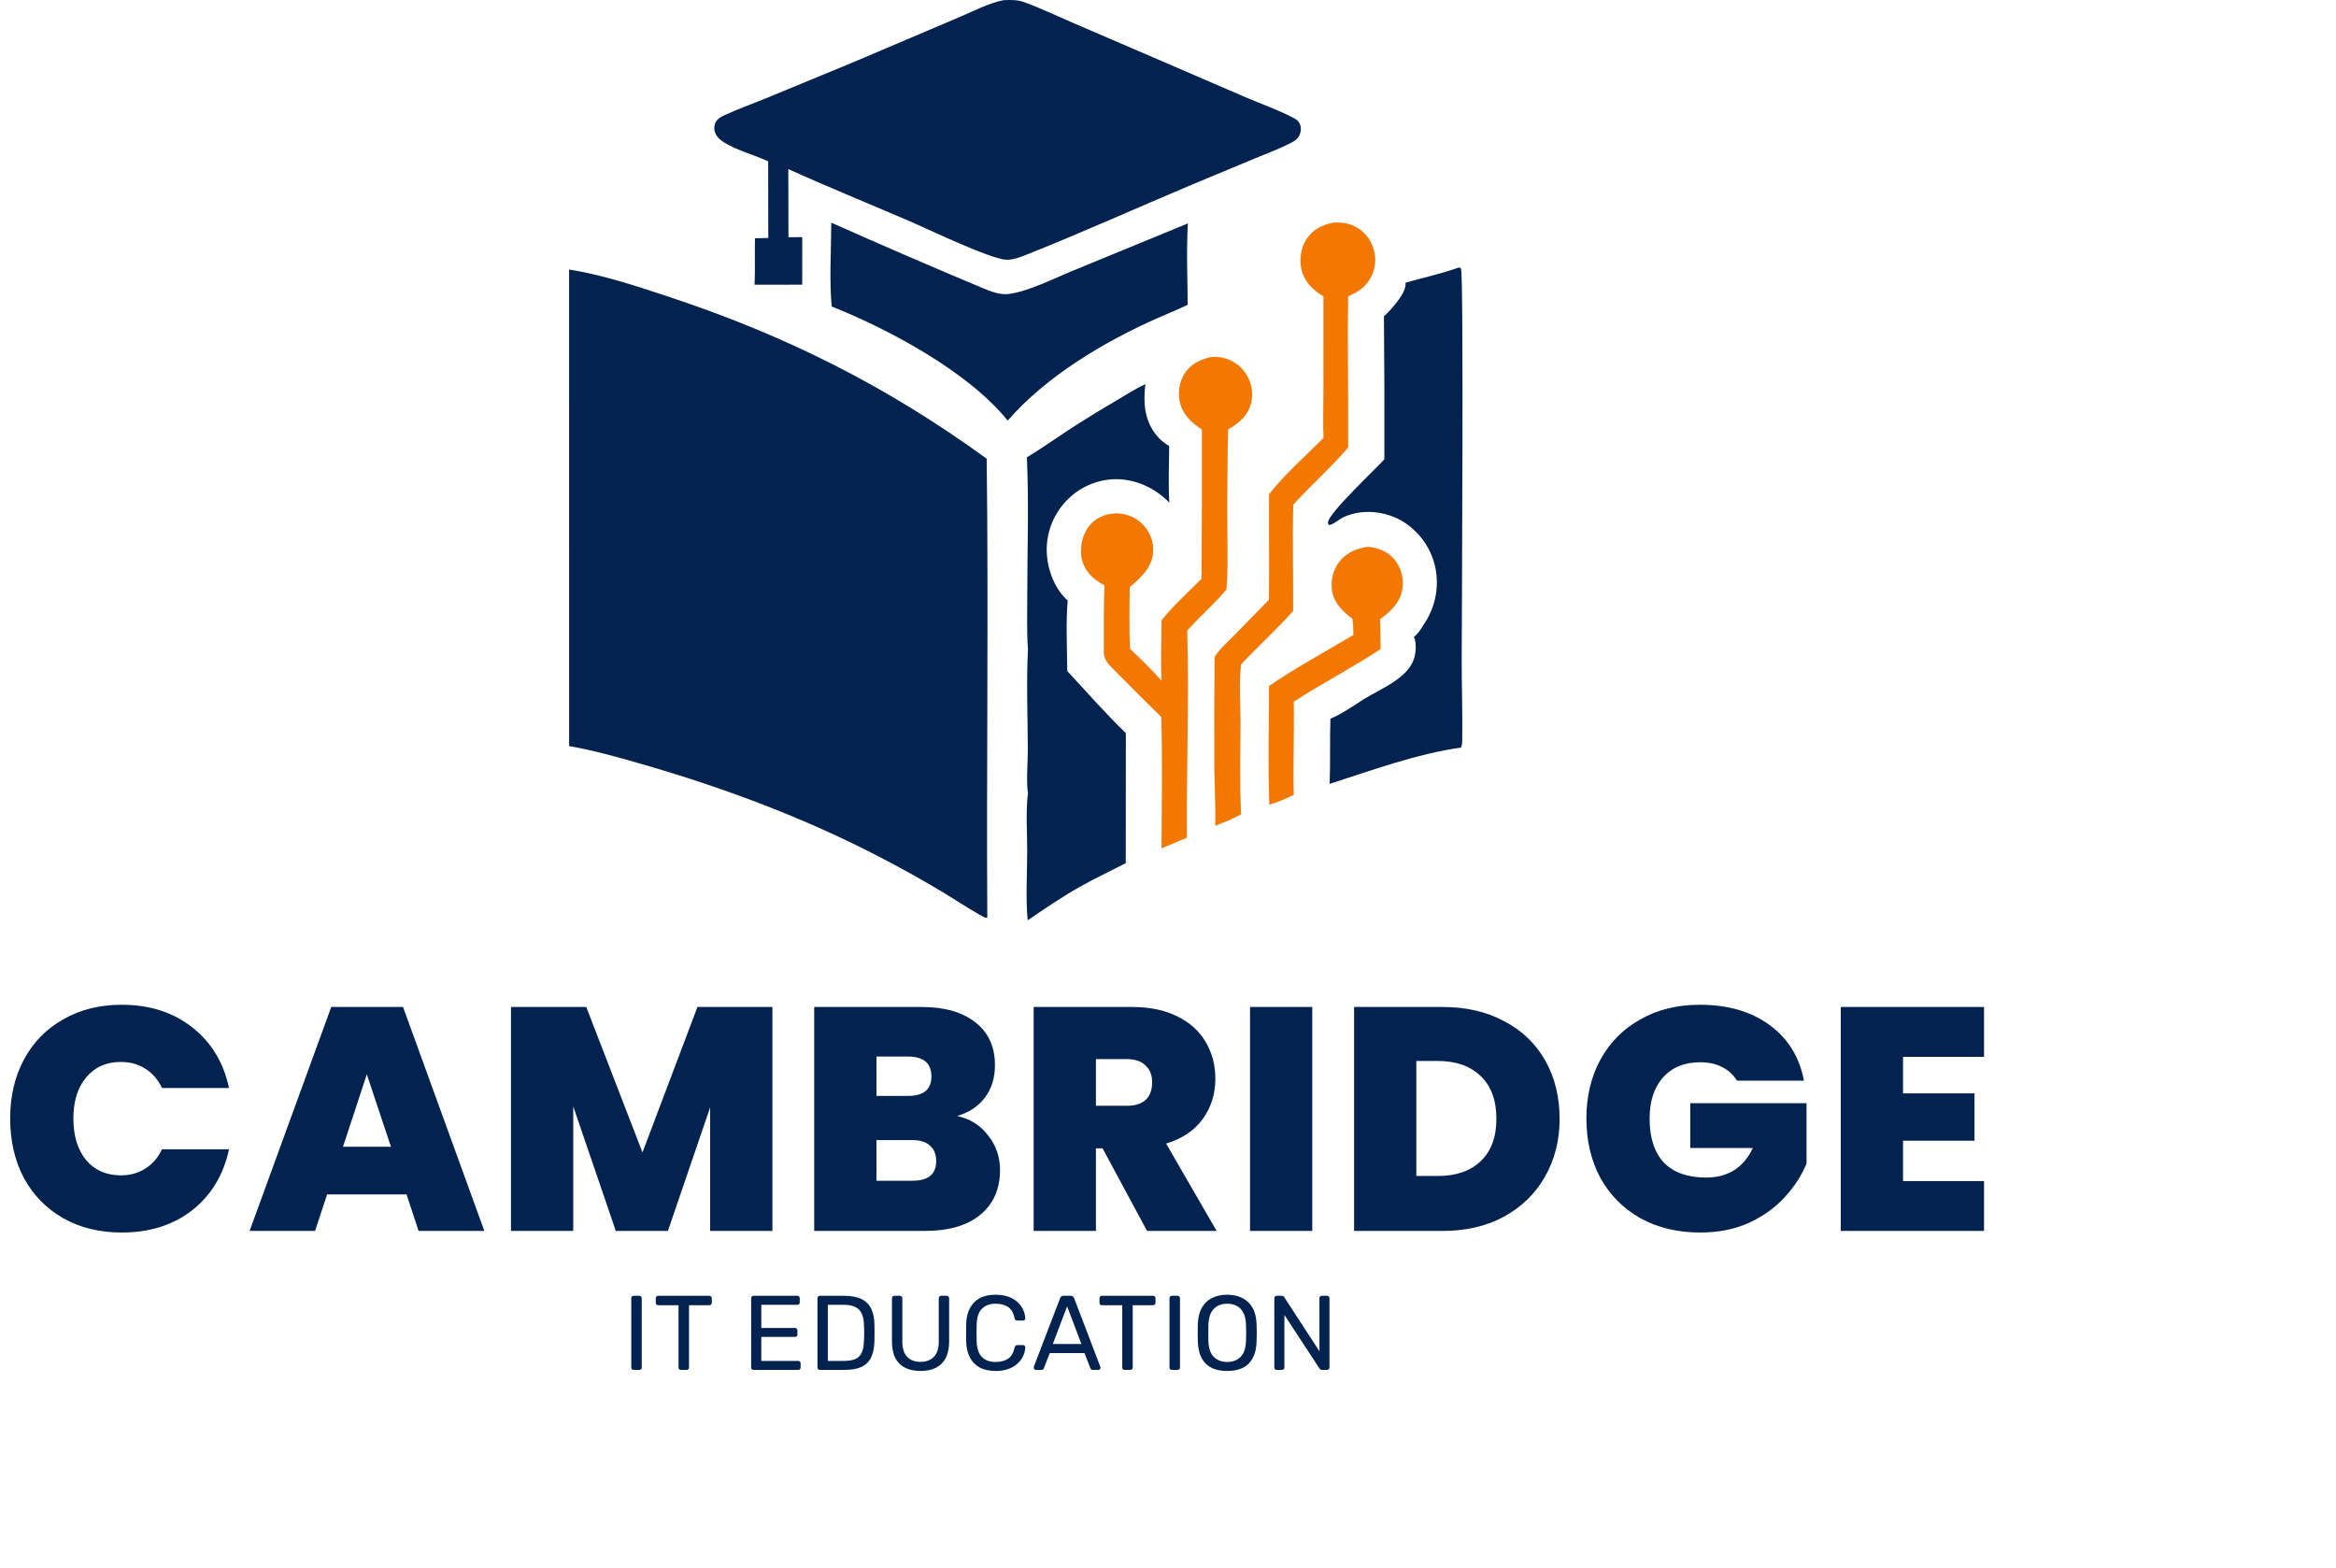
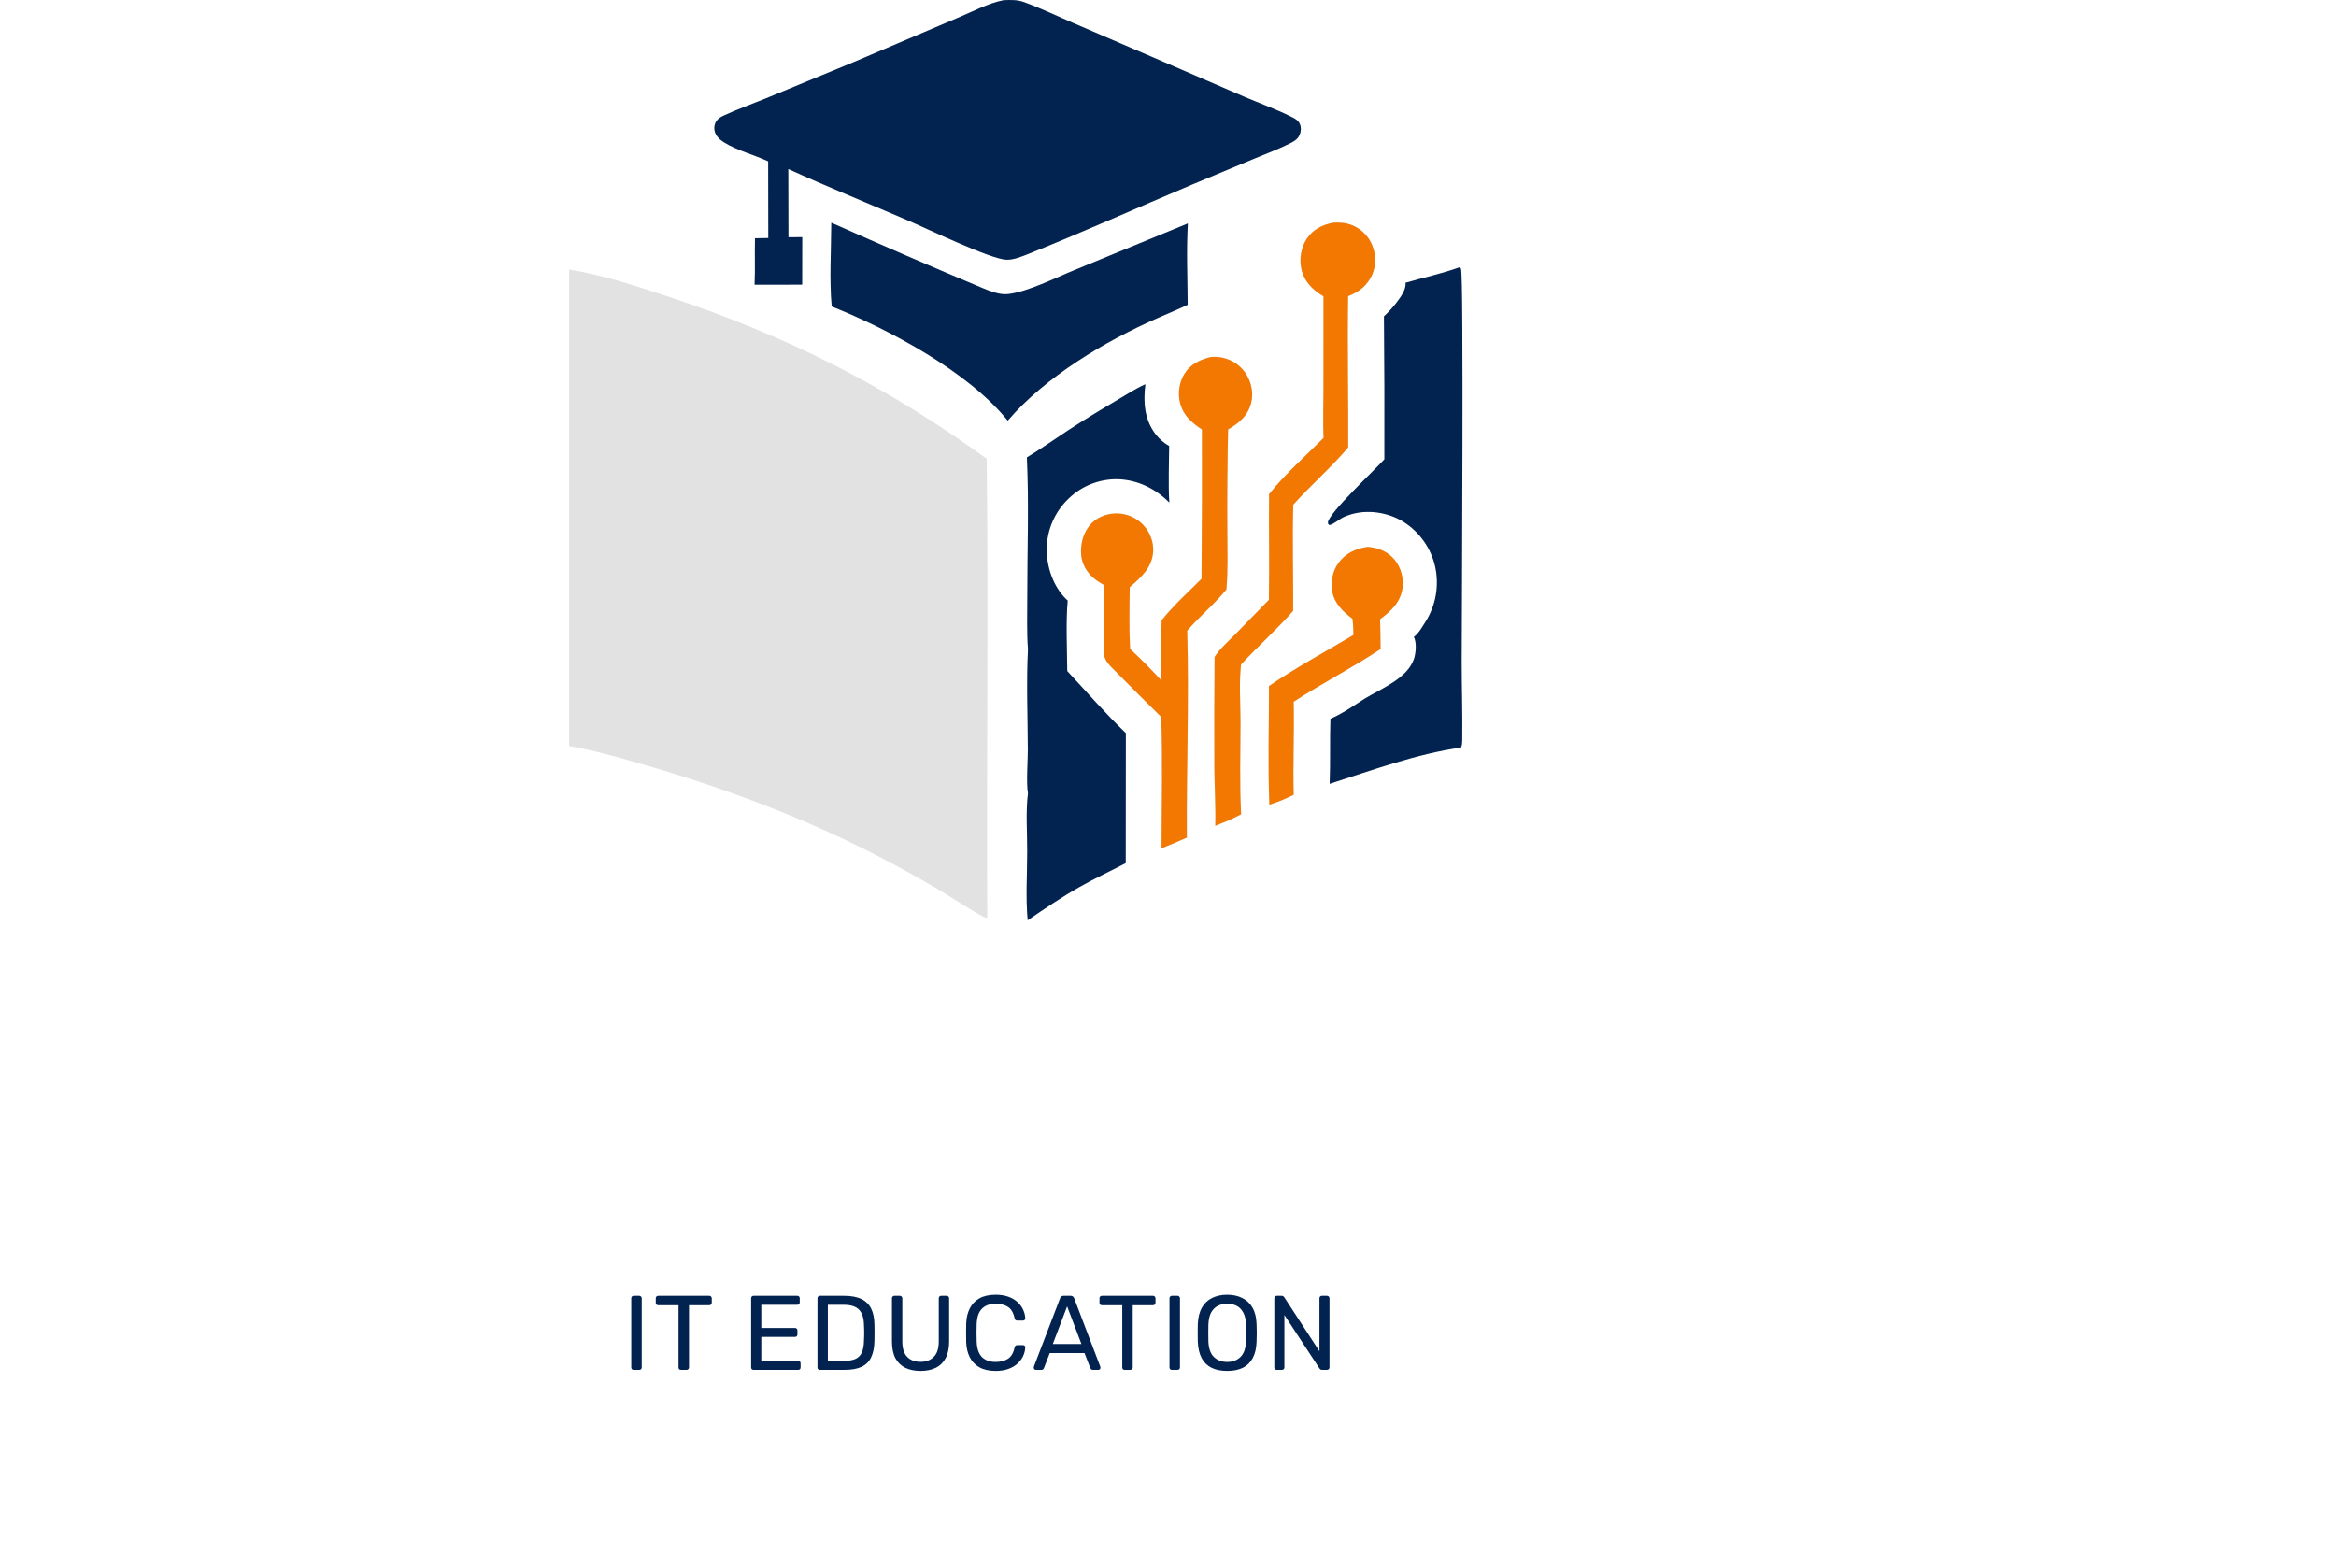
<svg xmlns="http://www.w3.org/2000/svg" width="353" height="237" viewBox="0 0 353 237" fill="none">
-   <path d="M1.536 169.008C1.536 165.68 2.224 162.72 3.6 160.128C5.008 157.504 6.992 155.472 9.552 154.032C12.112 152.56 15.056 151.824 18.384 151.824C22.608 151.824 26.16 152.96 29.04 155.232C31.92 157.472 33.776 160.528 34.608 164.4H24.48C23.872 163.12 23.024 162.144 21.936 161.472C20.88 160.8 19.648 160.464 18.24 160.464C16.064 160.464 14.32 161.248 13.008 162.816C11.728 164.352 11.088 166.416 11.088 169.008C11.088 171.632 11.728 173.728 13.008 175.296C14.32 176.832 16.064 177.6 18.24 177.6C19.648 177.6 20.88 177.264 21.936 176.592C23.024 175.92 23.872 174.944 24.48 173.664H34.608C33.776 177.536 31.92 180.608 29.04 182.88C26.16 185.12 22.608 186.24 18.384 186.24C15.056 186.24 12.112 185.52 9.552 184.08C6.992 182.608 5.008 180.576 3.6 177.984C2.224 175.36 1.536 172.368 1.536 169.008ZM61.431 180.48H49.431L47.607 186H37.719L50.055 152.16H60.903L73.191 186H63.255L61.431 180.48ZM59.079 173.28L55.431 162.336L51.831 173.28H59.079ZM116.721 152.16V186H107.313V167.328L100.929 186H93.057L86.625 167.184V186H77.217V152.16H88.593L97.089 174.144L105.393 152.16H116.721ZM144.637 168.624C146.621 169.072 148.189 170.064 149.341 171.6C150.525 173.104 151.117 174.832 151.117 176.784C151.117 179.664 150.125 181.92 148.141 183.552C146.157 185.184 143.373 186 139.789 186H123.037V152.16H139.261C142.717 152.16 145.421 152.928 147.373 154.464C149.357 156 150.349 158.16 150.349 160.944C150.349 162.928 149.821 164.592 148.765 165.936C147.741 167.248 146.365 168.144 144.637 168.624ZM132.445 165.6H137.197C139.565 165.6 140.749 164.624 140.749 162.672C140.749 160.656 139.565 159.648 137.197 159.648H132.445V165.6ZM137.917 178.416C140.285 178.416 141.469 177.424 141.469 175.44C141.469 174.416 141.149 173.632 140.509 173.088C139.901 172.544 139.021 172.272 137.869 172.272H132.445V178.416H137.917ZM173.336 186L166.616 173.52H165.608V186H156.2V152.16H171.032C173.752 152.16 176.056 152.64 177.944 153.6C179.832 154.528 181.256 155.824 182.216 157.488C183.176 159.12 183.656 160.96 183.656 163.008C183.656 165.312 183.016 167.344 181.736 169.104C180.488 170.832 178.648 172.064 176.216 172.8L183.848 186H173.336ZM165.608 167.088H170.264C171.544 167.088 172.504 166.784 173.144 166.176C173.784 165.568 174.104 164.688 174.104 163.536C174.104 162.448 173.768 161.6 173.096 160.992C172.456 160.352 171.512 160.032 170.264 160.032H165.608V167.088ZM198.302 152.16V186H188.894V152.16H198.302ZM218.012 152.16C221.564 152.16 224.668 152.88 227.324 154.32C230.012 155.728 232.076 157.712 233.516 160.272C234.956 162.832 235.676 165.76 235.676 169.056C235.676 172.32 234.94 175.232 233.468 177.792C232.028 180.352 229.964 182.368 227.276 183.84C224.62 185.28 221.532 186 218.012 186H204.62V152.16H218.012ZM217.292 177.696C220.044 177.696 222.204 176.944 223.772 175.44C225.34 173.936 226.124 171.808 226.124 169.056C226.124 166.272 225.34 164.128 223.772 162.624C222.204 161.088 220.044 160.32 217.292 160.32H214.028V177.696H217.292ZM262.477 163.296C261.933 162.4 261.181 161.712 260.221 161.232C259.293 160.752 258.189 160.512 256.909 160.512C254.541 160.512 252.669 161.28 251.293 162.816C249.949 164.352 249.277 166.416 249.277 169.008C249.277 171.92 249.997 174.144 251.437 175.68C252.909 177.184 255.037 177.936 257.821 177.936C261.117 177.936 263.469 176.448 264.877 173.472H255.421V166.704H272.989V175.824C272.253 177.616 271.165 179.296 269.725 180.864C268.317 182.432 266.525 183.728 264.349 184.752C262.173 185.744 259.693 186.24 256.909 186.24C253.517 186.24 250.509 185.52 247.885 184.08C245.293 182.608 243.277 180.576 241.837 177.984C240.429 175.36 239.725 172.368 239.725 169.008C239.725 165.68 240.429 162.72 241.837 160.128C243.277 157.504 245.293 155.472 247.885 154.032C250.477 152.56 253.469 151.824 256.861 151.824C261.117 151.824 264.637 152.848 267.421 154.896C270.205 156.944 271.933 159.744 272.605 163.296H262.477ZM287.573 159.696V165.216H298.373V172.368H287.573V178.464H299.813V186H278.165V152.16H299.813V159.696H287.573Z" fill="#022350" />
  <path d="M95.76 207C95.643 207 95.552 206.968 95.488 206.904C95.424 206.829 95.392 206.739 95.392 206.632V196.168C95.392 196.061 95.424 195.976 95.488 195.912C95.552 195.837 95.643 195.8 95.76 195.8H96.608C96.715 195.8 96.8 195.837 96.864 195.912C96.939 195.976 96.976 196.061 96.976 196.168V206.632C96.976 206.739 96.939 206.829 96.864 206.904C96.8 206.968 96.715 207 96.608 207H95.76ZM102.903 207C102.796 207 102.706 206.968 102.631 206.904C102.567 206.829 102.535 206.739 102.535 206.632V197.224H99.463C99.356 197.224 99.266 197.192 99.191 197.128C99.127 197.053 99.095 196.963 99.095 196.856V196.184C99.095 196.067 99.127 195.976 99.191 195.912C99.266 195.837 99.356 195.8 99.463 195.8H107.175C107.292 195.8 107.383 195.837 107.447 195.912C107.522 195.976 107.559 196.067 107.559 196.184V196.856C107.559 196.963 107.522 197.053 107.447 197.128C107.383 197.192 107.292 197.224 107.175 197.224H104.119V206.632C104.119 206.739 104.082 206.829 104.007 206.904C103.943 206.968 103.852 207 103.735 207H102.903ZM113.876 207C113.759 207 113.668 206.968 113.604 206.904C113.54 206.829 113.508 206.739 113.508 206.632V196.184C113.508 196.067 113.54 195.976 113.604 195.912C113.668 195.837 113.759 195.8 113.876 195.8H120.484C120.602 195.8 120.692 195.837 120.756 195.912C120.82 195.976 120.852 196.067 120.852 196.184V196.792C120.852 196.909 120.82 197 120.756 197.064C120.692 197.128 120.602 197.16 120.484 197.16H115.044V200.664H120.132C120.25 200.664 120.34 200.701 120.404 200.776C120.468 200.84 120.5 200.931 120.5 201.048V201.64C120.5 201.747 120.468 201.837 120.404 201.912C120.34 201.976 120.25 202.008 120.132 202.008H115.044V205.64H120.612C120.73 205.64 120.82 205.672 120.884 205.736C120.948 205.8 120.98 205.891 120.98 206.008V206.632C120.98 206.739 120.948 206.829 120.884 206.904C120.82 206.968 120.73 207 120.612 207H113.876ZM123.899 207C123.782 207 123.691 206.968 123.627 206.904C123.563 206.829 123.531 206.739 123.531 206.632V196.184C123.531 196.067 123.563 195.976 123.627 195.912C123.691 195.837 123.782 195.8 123.899 195.8H127.531C128.63 195.8 129.515 195.965 130.187 196.296C130.859 196.627 131.35 197.117 131.659 197.768C131.969 198.408 132.129 199.197 132.139 200.136C132.15 200.616 132.155 201.037 132.155 201.4C132.155 201.763 132.15 202.179 132.139 202.648C132.118 203.629 131.953 204.445 131.643 205.096C131.345 205.736 130.865 206.216 130.203 206.536C129.553 206.845 128.689 207 127.611 207H123.899ZM125.099 205.64H127.531C128.267 205.64 128.854 205.539 129.291 205.336C129.729 205.133 130.043 204.808 130.235 204.36C130.438 203.912 130.545 203.32 130.555 202.584C130.577 202.264 130.587 201.987 130.587 201.752C130.587 201.507 130.587 201.267 130.587 201.032C130.587 200.787 130.577 200.509 130.555 200.2C130.534 199.165 130.289 198.403 129.819 197.912C129.35 197.411 128.561 197.16 127.451 197.16H125.099V205.64ZM139.107 207.16C138.211 207.16 137.437 207 136.787 206.68C136.147 206.36 135.651 205.875 135.299 205.224C134.957 204.563 134.787 203.715 134.787 202.68V196.184C134.787 196.067 134.819 195.976 134.883 195.912C134.947 195.837 135.037 195.8 135.155 195.8H135.971C136.088 195.8 136.179 195.837 136.243 195.912C136.317 195.976 136.355 196.067 136.355 196.184V202.712C136.355 203.757 136.6 204.531 137.091 205.032C137.581 205.533 138.253 205.784 139.107 205.784C139.949 205.784 140.616 205.533 141.107 205.032C141.608 204.531 141.859 203.757 141.859 202.712V196.184C141.859 196.067 141.891 195.976 141.955 195.912C142.029 195.837 142.12 195.8 142.227 195.8H143.059C143.165 195.8 143.251 195.837 143.315 195.912C143.389 195.976 143.427 196.067 143.427 196.184V202.68C143.427 203.715 143.251 204.563 142.899 205.224C142.557 205.875 142.067 206.36 141.427 206.68C140.787 207 140.013 207.16 139.107 207.16ZM150.453 207.16C149.472 207.16 148.656 206.979 148.005 206.616C147.365 206.253 146.88 205.747 146.549 205.096C146.219 204.445 146.037 203.688 146.005 202.824C145.995 202.387 145.989 201.917 145.989 201.416C145.989 200.915 145.995 200.435 146.005 199.976C146.037 199.112 146.219 198.355 146.549 197.704C146.88 197.053 147.365 196.547 148.005 196.184C148.656 195.821 149.472 195.64 150.453 195.64C151.189 195.64 151.835 195.741 152.389 195.944C152.944 196.147 153.403 196.419 153.765 196.76C154.139 197.101 154.421 197.485 154.613 197.912C154.805 198.328 154.912 198.76 154.933 199.208C154.944 199.304 154.912 199.384 154.837 199.448C154.773 199.512 154.693 199.544 154.597 199.544H153.717C153.621 199.544 153.536 199.517 153.461 199.464C153.397 199.411 153.349 199.315 153.317 199.176C153.136 198.344 152.795 197.773 152.293 197.464C151.803 197.155 151.184 197 150.437 197C149.584 197 148.907 197.245 148.405 197.736C147.904 198.216 147.632 198.989 147.589 200.056C147.557 200.931 147.557 201.827 147.589 202.744C147.632 203.811 147.904 204.589 148.405 205.08C148.907 205.56 149.584 205.8 150.437 205.8C151.184 205.8 151.803 205.645 152.293 205.336C152.795 205.027 153.136 204.456 153.317 203.624C153.349 203.485 153.397 203.389 153.461 203.336C153.536 203.283 153.621 203.256 153.717 203.256H154.597C154.693 203.256 154.773 203.288 154.837 203.352C154.912 203.416 154.944 203.496 154.933 203.592C154.912 204.04 154.805 204.477 154.613 204.904C154.421 205.32 154.139 205.699 153.765 206.04C153.403 206.381 152.944 206.653 152.389 206.856C151.835 207.059 151.189 207.16 150.453 207.16ZM156.536 207C156.451 207 156.376 206.968 156.312 206.904C156.248 206.84 156.216 206.765 156.216 206.68C156.216 206.627 156.222 206.568 156.232 206.504L160.2 196.152C160.243 196.045 160.302 195.96 160.376 195.896C160.451 195.832 160.563 195.8 160.712 195.8H161.8C161.939 195.8 162.046 195.832 162.12 195.896C162.206 195.96 162.27 196.045 162.312 196.152L166.264 206.504C166.286 206.568 166.296 206.627 166.296 206.68C166.296 206.765 166.264 206.84 166.2 206.904C166.136 206.968 166.062 207 165.976 207H165.16C165.032 207 164.936 206.968 164.872 206.904C164.819 206.84 164.782 206.781 164.76 206.728L163.88 204.456H158.632L157.752 206.728C157.742 206.781 157.704 206.84 157.64 206.904C157.576 206.968 157.48 207 157.352 207H156.536ZM159.096 203.08H163.416L161.256 197.4L159.096 203.08ZM169.955 207C169.849 207 169.758 206.968 169.683 206.904C169.619 206.829 169.587 206.739 169.587 206.632V197.224H166.515C166.409 197.224 166.318 197.192 166.243 197.128C166.179 197.053 166.147 196.963 166.147 196.856V196.184C166.147 196.067 166.179 195.976 166.243 195.912C166.318 195.837 166.409 195.8 166.515 195.8H174.227C174.345 195.8 174.435 195.837 174.499 195.912C174.574 195.976 174.611 196.067 174.611 196.184V196.856C174.611 196.963 174.574 197.053 174.499 197.128C174.435 197.192 174.345 197.224 174.227 197.224H171.171V206.632C171.171 206.739 171.134 206.829 171.059 206.904C170.995 206.968 170.905 207 170.787 207H169.955ZM177.093 207C176.976 207 176.885 206.968 176.821 206.904C176.757 206.829 176.725 206.739 176.725 206.632V196.168C176.725 196.061 176.757 195.976 176.821 195.912C176.885 195.837 176.976 195.8 177.093 195.8H177.941C178.048 195.8 178.133 195.837 178.197 195.912C178.272 195.976 178.309 196.061 178.309 196.168V206.632C178.309 206.739 178.272 206.829 178.197 206.904C178.133 206.968 178.048 207 177.941 207H177.093ZM185.436 207.16C184.529 207.16 183.751 207.005 183.1 206.696C182.449 206.376 181.948 205.891 181.596 205.24C181.244 204.579 181.047 203.752 181.004 202.76C180.993 202.291 180.988 201.843 180.988 201.416C180.988 200.979 180.993 200.525 181.004 200.056C181.047 199.075 181.249 198.259 181.612 197.608C181.985 196.947 182.497 196.456 183.148 196.136C183.809 195.805 184.572 195.64 185.436 195.64C186.311 195.64 187.073 195.805 187.724 196.136C188.385 196.456 188.903 196.947 189.276 197.608C189.649 198.259 189.852 199.075 189.884 200.056C189.905 200.525 189.916 200.979 189.916 201.416C189.916 201.843 189.905 202.291 189.884 202.76C189.852 203.752 189.655 204.579 189.292 205.24C188.94 205.891 188.439 206.376 187.788 206.696C187.137 207.005 186.353 207.16 185.436 207.16ZM185.436 205.8C186.257 205.8 186.924 205.555 187.436 205.064C187.959 204.573 188.241 203.779 188.284 202.68C188.305 202.2 188.316 201.773 188.316 201.4C188.316 201.016 188.305 200.589 188.284 200.12C188.263 199.384 188.124 198.787 187.868 198.328C187.623 197.869 187.292 197.533 186.876 197.32C186.46 197.107 185.98 197 185.436 197C184.913 197 184.444 197.107 184.028 197.32C183.612 197.533 183.276 197.869 183.02 198.328C182.775 198.787 182.636 199.384 182.604 200.12C182.593 200.589 182.588 201.016 182.588 201.4C182.588 201.773 182.593 202.2 182.604 202.68C182.647 203.779 182.929 204.573 183.452 205.064C183.975 205.555 184.636 205.8 185.436 205.8ZM192.936 207C192.819 207 192.728 206.968 192.664 206.904C192.6 206.829 192.568 206.739 192.568 206.632V196.184C192.568 196.067 192.6 195.976 192.664 195.912C192.728 195.837 192.819 195.8 192.936 195.8H193.672C193.8 195.8 193.896 195.832 193.96 195.896C194.024 195.949 194.062 195.992 194.072 196.024L199.384 204.184V196.184C199.384 196.067 199.416 195.976 199.48 195.912C199.544 195.837 199.635 195.8 199.752 195.8H200.52C200.638 195.8 200.728 195.837 200.792 195.912C200.867 195.976 200.904 196.067 200.904 196.184V206.616C200.904 206.723 200.867 206.813 200.792 206.888C200.728 206.963 200.643 207 200.536 207H199.768C199.651 207 199.56 206.968 199.496 206.904C199.443 206.84 199.406 206.797 199.384 206.776L194.088 198.696V206.632C194.088 206.739 194.051 206.829 193.976 206.904C193.912 206.968 193.822 207 193.704 207H192.936Z" fill="#022350" />
  <path d="M155.177 69.111C155.497 76.089 155.236 83.189 155.237 90.181C155.238 92.82 155.15 95.507 155.34 98.139C155.084 103.177 155.31 108.318 155.318 113.37C155.321 115.109 155.064 118.258 155.34 119.862C154.988 122.668 155.232 125.807 155.226 128.642C155.219 132.048 154.984 135.679 155.296 139.061C157.848 137.317 160.448 135.547 163.139 134.022C165.411 132.736 167.795 131.629 170.111 130.421L170.13 110.778C167.044 107.824 164.194 104.524 161.275 101.403C161.248 97.897 161.047 94.231 161.339 90.742C161.245 90.662 161.154 90.578 161.068 90.49C159.156 88.596 158.168 85.675 158.169 83.03C158.172 80.112 159.379 77.322 161.508 75.31C163.471 73.412 166.115 72.367 168.856 72.406C171.844 72.469 174.637 73.831 176.698 75.939C176.522 73.118 176.664 70.22 176.675 67.391C175.871 66.937 175.24 66.393 174.669 65.668C172.914 63.44 172.747 60.761 173.078 58.062C171.53 58.757 170.047 59.727 168.59 60.592C166.137 62.024 163.719 63.516 161.34 65.066C159.286 66.41 157.281 67.846 155.177 69.111ZM151.662 0.029C149.365 0.471 146.909 1.791 144.74 2.691L128.949 9.403L115.648 14.896C113.607 15.729 111.495 16.483 109.496 17.404C109.014 17.626 108.571 17.845 108.258 18.291C107.982 18.685 107.885 19.239 107.972 19.708C108.119 20.505 108.732 21.093 109.397 21.505C111.386 22.737 113.941 23.385 116.081 24.378L116.1 35.968L114.089 36.002C114.03 38.337 114.131 40.687 114.03 43.016C116.426 43.015 118.824 43.037 121.218 43.006L121.227 35.84L119.142 35.843L119.121 25.541C125.041 28.227 131.071 30.677 137.045 33.242C139.999 34.496 149.521 39.106 152.043 39.243C153.129 39.302 154.445 38.752 155.451 38.35C163.723 35.04 171.888 31.369 180.099 27.907L189.542 23.974C191.384 23.209 193.327 22.49 195.101 21.581C195.646 21.301 196.119 20.983 196.376 20.405C196.603 19.895 196.654 19.284 196.431 18.764C196.164 18.143 195.668 17.914 195.092 17.625C192.858 16.507 190.426 15.639 188.123 14.66L175.975 9.412L162.096 3.441C159.676 2.4 157.24 1.225 154.763 0.33C153.739 -0.041 152.737 -0.024 151.662 0.029ZM201.491 33.644C199.806 33.983 198.423 34.628 197.456 36.101C196.583 37.429 196.312 39.187 196.673 40.726C197.106 42.568 198.336 43.77 199.91 44.728C199.939 44.746 199.969 44.762 199.998 44.78L199.995 59.027C199.991 61.396 199.898 63.804 200.011 66.168C197.288 68.913 194.177 71.642 191.777 74.66C191.722 79.983 191.845 85.316 191.747 90.635L186.684 95.827C185.647 96.885 184.326 98.023 183.541 99.274C183.494 104.816 183.482 110.358 183.504 115.899C183.524 118.848 183.72 121.839 183.645 124.782L185.794 123.91C186.378 123.625 186.972 123.351 187.546 123.046C187.3 118.434 187.454 113.749 187.455 109.13C187.456 106.293 187.218 103.218 187.533 100.413C190.088 97.648 192.928 95.131 195.409 92.304C195.446 86.963 195.272 81.594 195.427 76.258C198.095 73.297 201.145 70.64 203.725 67.613C203.77 59.997 203.596 52.375 203.716 44.759C205.358 44.13 206.644 43.127 207.356 41.488C207.983 40.048 207.946 38.434 207.331 36.995C206.763 35.628 205.658 34.55 204.271 34.009C203.338 33.649 202.481 33.599 201.491 33.644ZM125.622 33.652C125.606 37.773 125.309 42.231 125.684 46.31C134.474 49.814 146.369 56.215 152.28 63.56C158 56.911 166.969 51.548 175.035 48.014C176.51 47.364 178.024 46.755 179.473 46.054C179.449 42 179.259 37.811 179.501 33.765L162.357 40.813C159.508 41.969 155.318 44.1 152.331 44.438C151.053 44.582 149.609 44 148.444 43.512C140.799 40.313 133.191 37.026 125.622 33.652ZM220.519 40.401C217.895 41.35 215.071 41.945 212.388 42.729C212.525 43.743 211.612 44.967 211.02 45.734C210.452 46.475 209.821 47.165 209.133 47.796C209.2 54.997 209.222 62.197 209.197 69.398C208.013 70.761 200.539 77.722 200.673 79.001C200.694 79.206 200.749 79.209 200.886 79.345C201.664 79.159 202.332 78.46 203.068 78.124C205.9 76.83 209.438 77.232 212.046 78.829C214.499 80.363 216.234 82.803 216.868 85.611C217.508 88.501 216.97 91.527 215.371 94.025C214.928 94.713 214.327 95.77 213.659 96.242C214.082 97.072 213.972 98.636 213.686 99.516C212.707 102.529 208.685 104.061 206.141 105.619C204.54 106.656 202.805 107.867 201.046 108.606C200.941 111.88 201.064 115.172 200.926 118.439C207.358 116.386 214.074 113.902 220.782 112.957C220.92 112.597 220.955 112.3 220.961 111.92C221.023 107.921 220.872 103.912 220.876 99.911C220.88 94.387 221.213 41.55 220.771 40.615C220.717 40.502 220.619 40.466 220.519 40.401ZM86 40.728L86.004 112.732C90.054 113.445 94.162 114.627 98.108 115.782C110.055 119.278 121.932 123.772 132.978 129.518C136.083 131.133 139.178 132.84 142.178 134.639C144.138 135.814 146.048 137.1 148.037 138.222C148.391 138.422 148.781 138.7 149.189 138.694C149.055 115.572 149.384 92.433 149.1 69.314C133.974 58.342 118.839 50.733 101.074 44.853C96.216 43.245 91.058 41.53 86 40.728ZM183.002 53.939C181.355 54.345 179.889 55.016 178.973 56.506C178.193 57.777 177.959 59.402 178.313 60.845C178.776 62.73 180.07 63.865 181.63 64.9C181.655 72.423 181.633 79.945 181.562 87.466C179.545 89.486 177.298 91.503 175.533 93.74C175.518 96.767 175.39 99.841 175.531 102.863C174.011 101.198 172.425 99.596 170.773 98.061C170.6 94.963 170.673 91.819 170.717 88.717C172.403 87.283 174.077 85.771 174.252 83.421C174.359 81.965 173.816 80.494 172.838 79.412C171.831 78.295 170.408 77.636 168.899 77.585C167.509 77.535 166.085 78.007 165.066 78.959C163.906 80.043 163.378 81.663 163.353 83.215C163.328 84.727 163.891 86.019 164.966 87.081C165.532 87.642 166.206 88.046 166.895 88.438C166.783 91.825 166.817 95.218 166.813 98.606C166.795 99.834 167.844 100.695 168.655 101.526C170.913 103.812 173.188 106.082 175.479 108.335C175.704 114.924 175.538 121.579 175.526 128.174C176.81 127.662 178.086 127.126 179.35 126.567C179.274 116.158 179.706 105.705 179.398 95.301C181.269 93.138 183.521 91.281 185.319 89.078C185.585 86.266 185.463 83.35 185.466 80.523C185.431 75.31 185.469 70.097 185.579 64.884C187.231 63.948 188.551 62.829 189.051 60.933C189.43 59.499 189.145 57.938 188.392 56.669C187.601 55.336 186.327 54.423 184.813 54.066C184.231 53.929 183.597 53.903 183.002 53.939ZM206.63 82.632C204.842 82.919 203.304 83.593 202.229 85.108C201.355 86.339 201.042 87.97 201.335 89.444C201.698 91.271 202.963 92.415 204.382 93.507C204.48 94.329 204.53 95.125 204.524 95.953C200.391 98.406 195.674 100.973 191.761 103.664C191.771 109.62 191.573 115.65 191.819 121.598L193.465 121.015C194.142 120.717 194.832 120.435 195.494 120.108C195.367 115.417 195.594 110.724 195.489 106.033C199.773 103.243 204.377 100.894 208.622 98.071C208.602 96.571 208.606 95.066 208.547 93.567C210.202 92.333 211.653 90.989 211.937 88.839C212.131 87.376 211.711 85.792 210.786 84.633C209.831 83.434 208.439 82.817 206.933 82.658C206.832 82.647 206.732 82.638 206.63 82.632Z" fill="#E2E2E2" />
  <path d="M116.081 24.377C113.941 23.384 111.386 22.737 109.397 21.505C108.731 21.092 108.119 20.505 107.972 19.707C107.885 19.238 107.982 18.685 108.258 18.29C108.571 17.845 109.014 17.626 109.496 17.404C111.495 16.483 113.607 15.729 115.648 14.896L128.949 9.403L144.739 2.691C146.909 1.791 149.365 0.471 151.662 0.028C152.737 -0.024 153.739 -0.041 154.763 0.329C157.24 1.225 159.676 2.4 162.096 3.44L175.975 9.412L188.123 14.659C190.426 15.639 192.858 16.507 195.092 17.625C195.668 17.913 196.164 18.142 196.431 18.764C196.654 19.283 196.603 19.895 196.376 20.405C196.119 20.983 195.646 21.301 195.101 21.58C193.327 22.489 191.384 23.209 189.542 23.973L180.099 27.907C171.888 31.369 163.723 35.039 155.45 38.35C154.445 38.751 153.129 39.302 152.043 39.242C149.521 39.105 139.999 34.495 137.045 33.242C131.071 30.677 125.041 28.226 119.12 25.541L119.142 35.843L121.227 35.84L121.218 43.006C118.824 43.037 116.426 43.014 114.03 43.016C114.131 40.686 114.03 38.337 114.089 36.002L116.1 35.968L116.081 24.377Z" fill="#022350" />
  <path d="M199.998 44.779C199.969 44.762 199.939 44.745 199.91 44.727C198.336 43.769 197.106 42.567 196.673 40.725C196.312 39.187 196.583 37.428 197.456 36.1C198.423 34.628 199.806 33.982 201.491 33.643C202.481 33.599 203.338 33.648 204.271 34.009C205.658 34.549 206.763 35.628 207.331 36.995C207.946 38.433 207.983 40.048 207.357 41.488C206.644 43.127 205.359 44.129 203.716 44.758C203.596 52.375 203.77 59.996 203.725 67.612C201.145 70.639 198.095 73.296 195.427 76.257C195.272 81.594 195.446 86.962 195.409 92.303C192.928 95.131 190.088 97.648 187.533 100.412C187.218 103.218 187.456 106.293 187.455 109.13C187.454 113.749 187.3 118.434 187.546 123.045C186.972 123.35 186.378 123.624 185.794 123.909L183.645 124.781C183.72 121.839 183.524 118.848 183.504 115.899C183.482 110.357 183.494 104.815 183.541 99.274C184.326 98.023 185.647 96.884 186.684 95.826L191.747 90.635C191.845 85.315 191.722 79.982 191.777 74.66C194.177 71.642 197.288 68.912 200.011 66.168C199.898 63.803 199.991 61.395 199.995 59.027L199.998 44.779Z" fill="#F27802" />
  <path d="M125.684 46.31C125.309 42.231 125.606 37.773 125.622 33.651C133.191 37.025 140.799 40.312 148.444 43.512C149.609 44 151.053 44.582 152.331 44.437C155.318 44.099 159.508 41.969 162.357 40.812L179.501 33.764C179.259 37.81 179.449 41.999 179.474 46.054C178.024 46.754 176.51 47.363 175.035 48.013C166.969 51.548 158 56.911 152.28 63.559C146.369 56.215 134.475 49.814 125.684 46.31Z" fill="#022350" />
  <path d="M212.388 42.729C215.071 41.945 217.895 41.349 220.519 40.4C220.619 40.465 220.717 40.502 220.771 40.615C221.213 41.55 220.88 94.387 220.876 99.911C220.872 103.911 221.023 107.92 220.961 111.919C220.955 112.299 220.92 112.597 220.782 112.956C214.074 113.902 207.358 116.386 200.926 118.439C201.064 115.171 200.941 111.88 201.046 108.606C202.805 107.867 204.54 106.655 206.141 105.618C208.685 104.06 212.707 102.529 213.686 99.515C213.972 98.636 214.082 97.071 213.659 96.241C214.327 95.769 214.928 94.712 215.372 94.024C216.971 91.526 217.509 88.501 216.868 85.61C216.234 82.802 214.499 80.362 212.046 78.829C209.438 77.232 205.9 76.829 203.068 78.123C202.332 78.46 201.664 79.158 200.886 79.344C200.749 79.209 200.694 79.206 200.673 79C200.539 77.721 208.013 70.76 209.198 69.397C209.222 62.197 209.2 54.996 209.133 47.796C209.821 47.164 210.452 46.475 211.02 45.734C211.612 44.966 212.525 43.743 212.388 42.729Z" fill="#022350" />
-   <path d="M86.004 112.732L86 40.727C91.058 41.53 96.216 43.245 101.074 44.853C118.839 50.733 133.974 58.342 149.1 69.313C149.384 92.432 149.055 115.571 149.189 138.693C148.781 138.7 148.391 138.421 148.037 138.222C146.048 137.099 144.138 135.814 142.178 134.638C139.178 132.84 136.083 131.132 132.978 129.518C121.932 123.771 110.055 119.277 98.108 115.782C94.162 114.627 90.054 113.445 86.004 112.732Z" fill="#022350" />
  <path d="M181.63 64.9C180.07 63.864 178.776 62.73 178.313 60.844C177.959 59.402 178.193 57.776 178.973 56.505C179.889 55.016 181.355 54.344 183.002 53.938C183.597 53.903 184.231 53.929 184.813 54.066C186.327 54.423 187.601 55.336 188.392 56.669C189.145 57.938 189.43 59.499 189.051 60.933C188.551 62.828 187.231 63.947 185.579 64.884C185.469 70.096 185.431 75.31 185.466 80.523C185.463 83.349 185.585 86.265 185.319 89.077C183.521 91.28 181.269 93.138 179.398 95.301C179.706 105.705 179.274 116.157 179.35 126.567C178.086 127.126 176.81 127.661 175.526 128.173C175.538 121.578 175.704 114.924 175.479 108.334C173.188 106.081 170.913 103.811 168.655 101.525C167.844 100.695 166.795 99.834 166.813 98.605C166.817 95.217 166.783 91.824 166.894 88.438C166.206 88.045 165.532 87.641 164.966 87.081C163.891 86.018 163.328 84.727 163.353 83.215C163.378 81.662 163.906 80.042 165.066 78.959C166.085 78.007 167.509 77.534 168.899 77.585C170.408 77.635 171.83 78.295 172.838 79.412C173.816 80.494 174.359 81.964 174.252 83.421C174.077 85.77 172.403 87.283 170.717 88.717C170.673 91.819 170.6 94.963 170.773 98.06C172.424 99.596 174.011 101.198 175.531 102.863C175.39 99.84 175.518 96.767 175.533 93.739C177.298 91.502 179.545 89.486 181.562 87.465C181.633 79.944 181.655 72.422 181.63 64.9Z" fill="#F27802" />
  <path d="M155.34 98.138C155.15 95.506 155.238 92.819 155.237 90.18C155.236 83.189 155.497 76.088 155.177 69.111C157.281 67.845 159.286 66.409 161.34 65.065C163.719 63.515 166.137 62.024 168.59 60.591C170.047 59.726 171.53 58.757 173.078 58.061C172.747 60.76 172.914 63.439 174.669 65.668C175.24 66.393 175.871 66.936 176.675 67.39C176.664 70.219 176.522 73.117 176.698 75.938C174.637 73.83 171.844 72.469 168.856 72.405C166.115 72.367 163.471 73.412 161.508 75.309C159.379 77.322 158.173 80.111 158.169 83.029C158.168 85.674 159.156 88.595 161.068 90.49C161.154 90.578 161.245 90.662 161.339 90.742C161.047 94.23 161.248 97.897 161.275 101.402C164.194 104.524 167.044 107.824 170.13 110.777L170.111 130.42C167.795 131.628 165.411 132.735 163.139 134.022C160.448 135.547 157.848 137.317 155.296 139.06C154.984 135.678 155.219 132.047 155.226 128.642C155.232 125.806 154.988 122.667 155.34 119.862C155.064 118.258 155.321 115.108 155.318 113.37C155.31 108.318 155.084 103.177 155.34 98.138Z" fill="#022350" />
  <path d="M204.382 93.506C202.963 92.414 201.698 91.27 201.335 89.443C201.042 87.969 201.355 86.339 202.229 85.107C203.304 83.593 204.842 82.918 206.63 82.632C206.732 82.638 206.832 82.647 206.933 82.657C208.439 82.817 209.831 83.433 210.786 84.632C211.711 85.792 212.131 87.376 211.938 88.838C211.653 90.989 210.202 92.333 208.548 93.567C208.606 95.066 208.602 96.57 208.622 98.07C204.377 100.893 199.773 103.243 195.49 106.032C195.594 110.723 195.367 115.416 195.494 120.107C194.832 120.434 194.142 120.717 193.465 121.014L191.819 121.597C191.574 115.649 191.771 109.62 191.761 103.663C195.674 100.973 200.391 98.405 204.524 95.953C204.53 95.125 204.48 94.328 204.382 93.506Z" fill="#F27802" />
</svg>